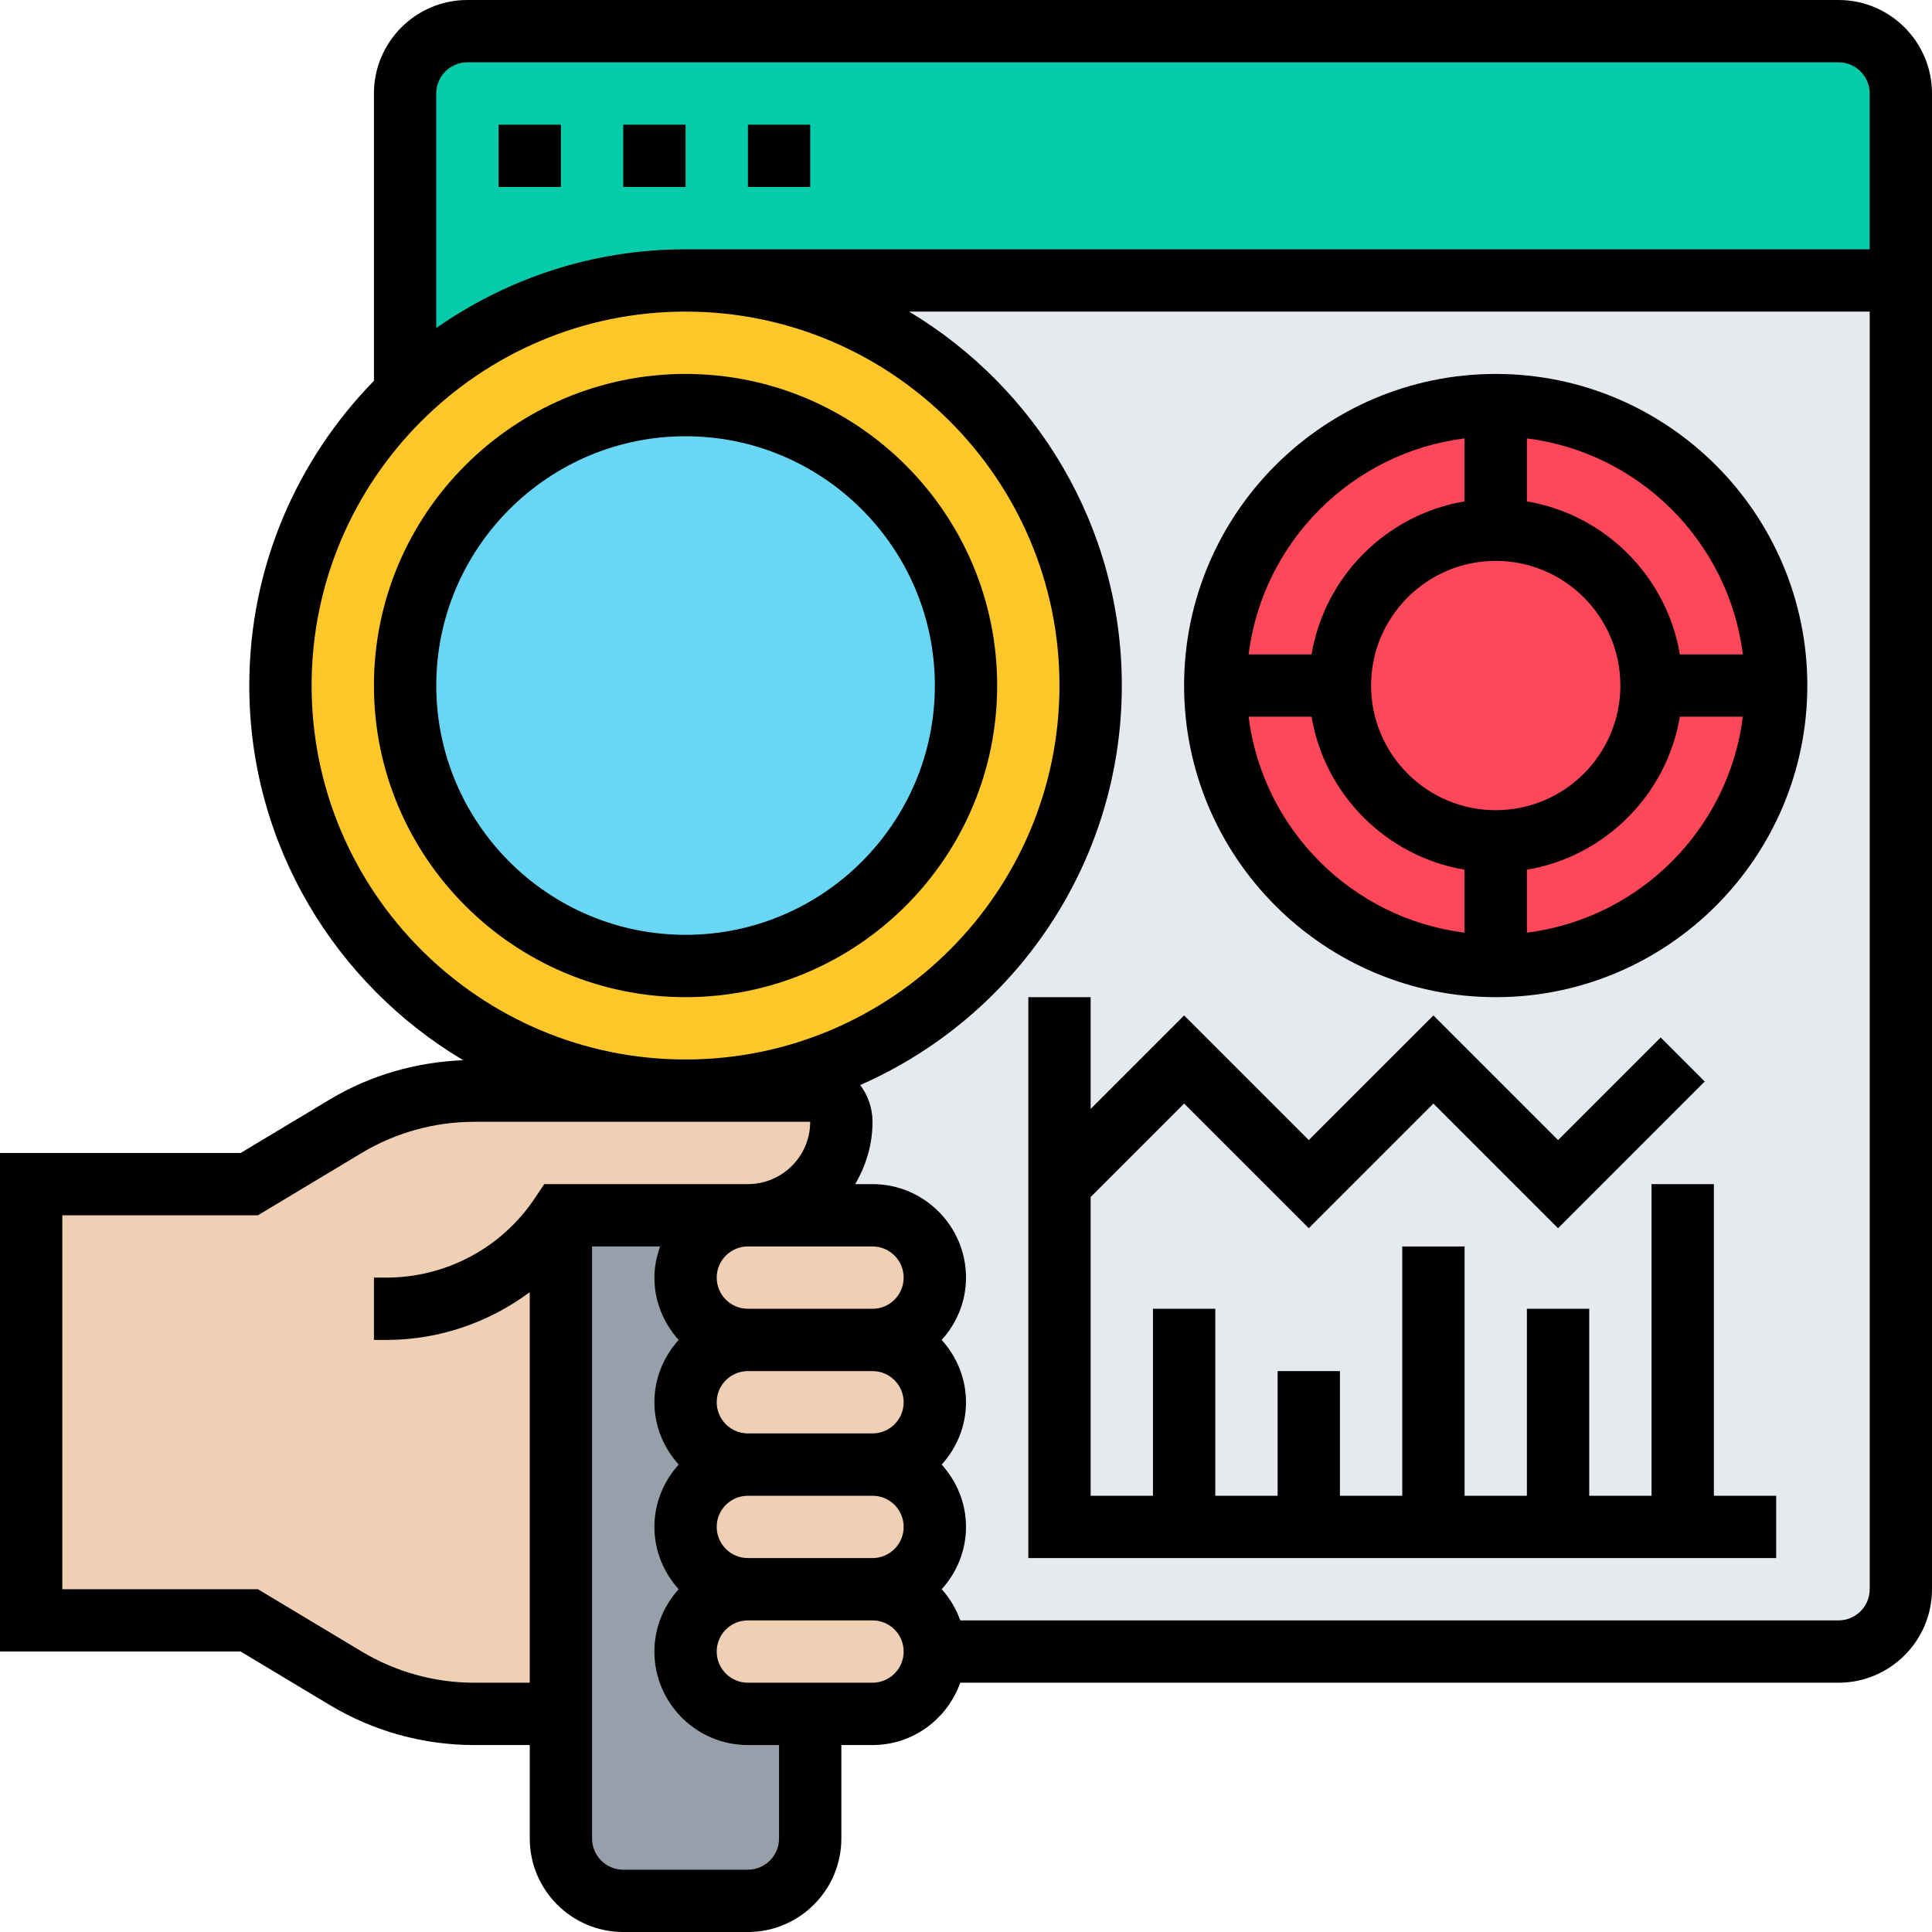
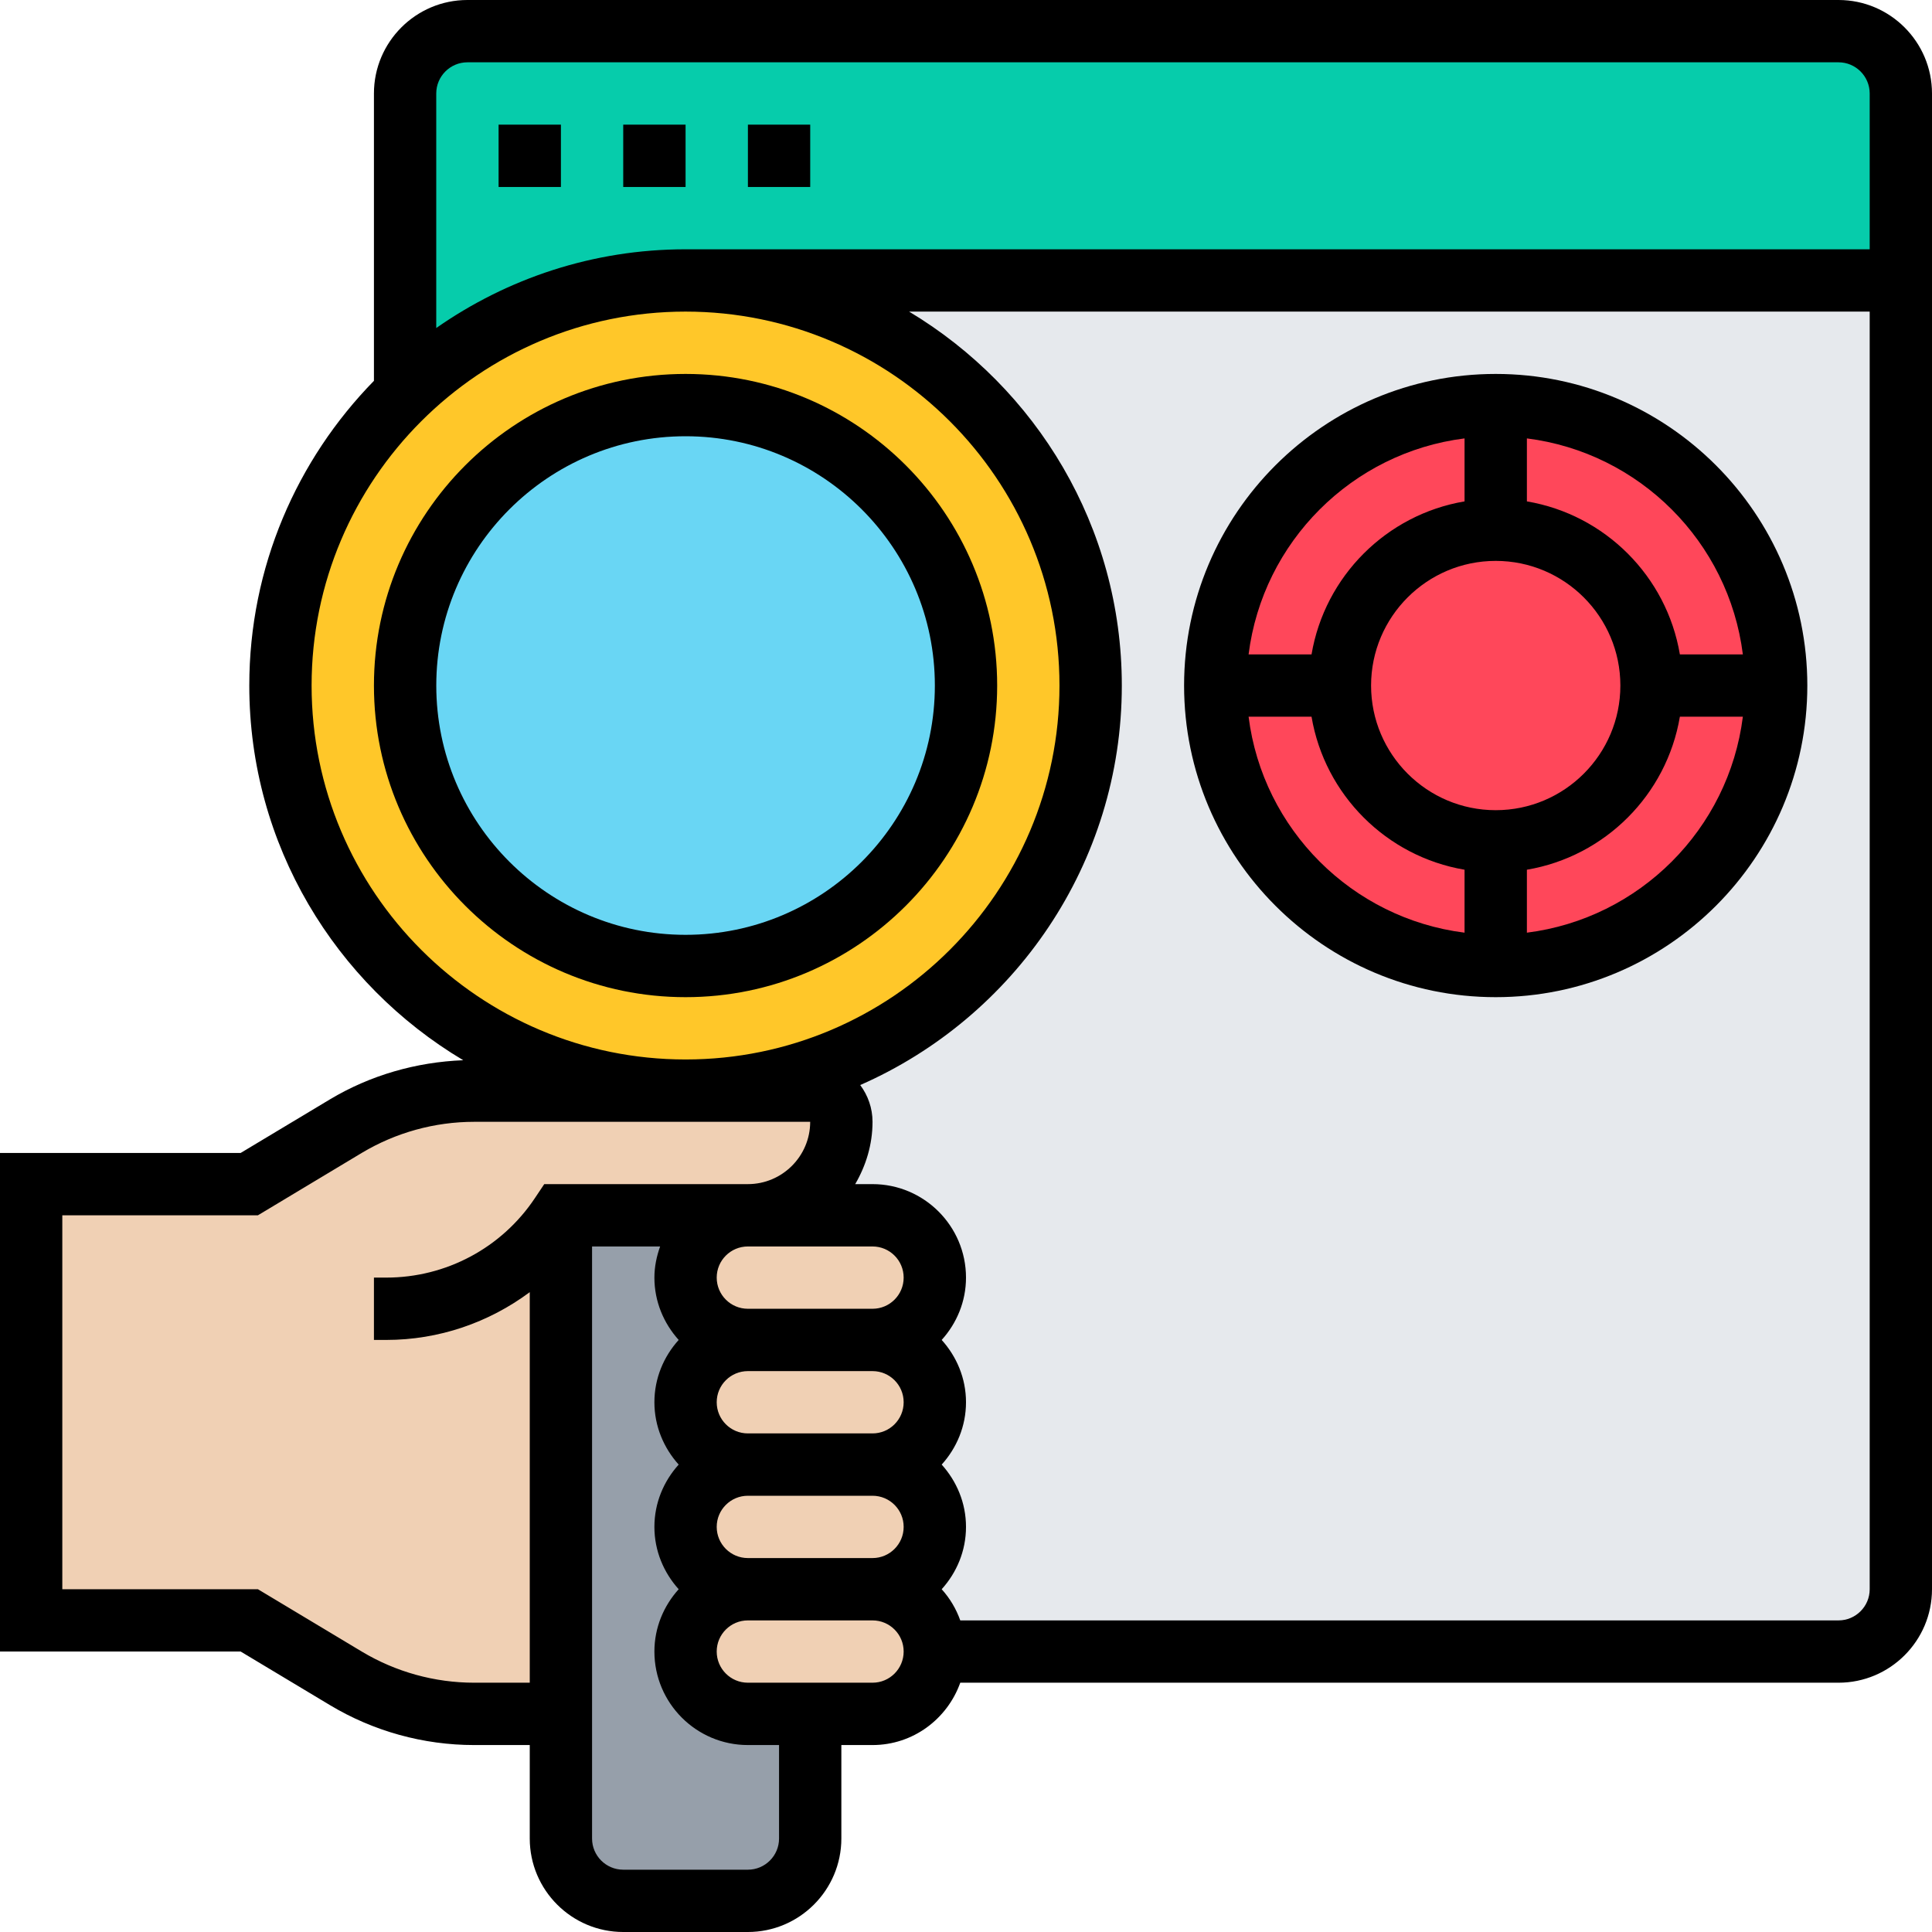
<svg xmlns="http://www.w3.org/2000/svg" width="60" height="60" viewBox="0 0 60 60" fill="none">
  <g clip-path="url(#clip0_10077_2)">
    <path d="M21.289 33.871C28.237 33.871 33.87 28.238 33.87 21.29C33.87 14.342 28.237 8.709 21.289 8.709H59.031V49.355C59.031 50.419 58.16 51.29 57.096 51.29H29.031C29.031 50.226 28.16 49.355 27.096 49.355C27.628 49.355 28.112 49.142 28.46 48.784C28.818 48.435 29.031 47.951 29.031 47.419C29.031 46.355 28.16 45.484 27.096 45.484C27.628 45.484 28.112 45.271 28.46 44.913C28.818 44.564 29.031 44.08 29.031 43.548C29.031 42.484 28.16 41.613 27.096 41.613C27.628 41.613 28.112 41.4 28.46 41.042C28.818 40.693 29.031 40.209 29.031 39.677C29.031 38.613 28.16 37.742 27.096 37.742H23.224C24.831 37.742 26.128 36.445 26.128 34.839C26.128 34.306 25.692 33.871 25.16 33.871H21.289Z" fill="#E6E9ED" />
    <path d="M25.16 53.226V57.097C25.16 58.161 24.289 59.032 23.224 59.032H19.354C18.289 59.032 17.418 58.161 17.418 57.097V53.226V37.742H23.224C22.692 37.742 22.208 37.955 21.86 38.313C21.502 38.661 21.289 39.145 21.289 39.678C21.289 40.742 22.16 41.613 23.224 41.613C22.692 41.613 22.208 41.826 21.86 42.184C21.502 42.532 21.289 43.016 21.289 43.549C21.289 44.613 22.16 45.484 23.224 45.484C22.692 45.484 22.208 45.697 21.86 46.055C21.502 46.404 21.289 46.887 21.289 47.42C21.289 48.484 22.16 49.355 23.224 49.355C22.692 49.355 22.208 49.568 21.86 49.926C21.502 50.274 21.289 50.758 21.289 51.291C21.289 52.355 22.16 53.226 23.224 53.226H25.16Z" fill="#969FAA" />
    <path d="M27.096 41.613C28.16 41.613 29.031 42.484 29.031 43.548C29.031 44.081 28.818 44.564 28.46 44.913C28.112 45.271 27.628 45.484 27.096 45.484H23.224C22.16 45.484 21.289 44.613 21.289 43.548C21.289 43.016 21.502 42.532 21.86 42.184C22.208 41.826 22.692 41.613 23.224 41.613H27.096Z" fill="#F0D0B4" />
    <path d="M27.096 49.355C28.16 49.355 29.031 50.226 29.031 51.291C29.031 51.823 28.818 52.307 28.46 52.655C28.112 53.013 27.628 53.226 27.096 53.226H25.16H23.224C22.16 53.226 21.289 52.355 21.289 51.291C21.289 50.758 21.502 50.274 21.86 49.926C22.208 49.568 22.692 49.355 23.224 49.355H27.096Z" fill="#F0D0B4" />
    <path d="M27.096 45.484C28.16 45.484 29.031 46.355 29.031 47.419C29.031 47.952 28.818 48.435 28.46 48.784C28.112 49.142 27.628 49.355 27.096 49.355H23.224C22.16 49.355 21.289 48.484 21.289 47.419C21.289 46.887 21.502 46.403 21.86 46.055C22.208 45.697 22.692 45.484 23.224 45.484H27.096Z" fill="#F0D0B4" />
    <path d="M27.096 37.742C28.16 37.742 29.031 38.613 29.031 39.678C29.031 40.21 28.818 40.694 28.46 41.042C28.112 41.4 27.628 41.613 27.096 41.613H23.224C22.16 41.613 21.289 40.742 21.289 39.678C21.289 39.145 21.502 38.661 21.86 38.313C22.208 37.955 22.692 37.742 23.224 37.742H27.096Z" fill="#F0D0B4" />
    <path d="M17.418 37.742V53.226H14.728C13.325 53.226 11.941 52.849 10.741 52.123L7.741 50.323H0.967V36.774H7.741L10.741 34.974C11.941 34.248 13.325 33.871 14.728 33.871H21.289H25.16C25.693 33.871 26.128 34.307 26.128 34.839C26.128 36.445 24.831 37.742 23.225 37.742H17.418Z" fill="#F0D0B4" />
    <path d="M46.45 12.581C51.26 12.581 55.16 16.481 55.16 21.29C55.16 26.1 51.26 30 46.45 30C41.64 30 37.74 26.1 37.74 21.29C37.74 16.481 41.64 12.581 46.45 12.581Z" fill="#FF475A" />
    <path d="M46.45 26.129C49.122 26.129 51.289 23.963 51.289 21.29C51.289 18.618 49.122 16.452 46.45 16.452C43.778 16.452 41.611 18.618 41.611 21.29C41.611 23.963 43.778 26.129 46.45 26.129Z" fill="#FF475A" />
    <path d="M12.58 12.213V2.903C12.58 1.839 13.451 0.968 14.516 0.968H57.096C58.161 0.968 59.032 1.839 59.032 2.903V8.71H21.29C17.903 8.71 14.835 10.045 12.58 12.213Z" fill="#06CCAB" />
    <path d="M21.29 8.709C28.238 8.709 33.87 14.342 33.87 21.29C33.87 28.238 28.238 33.871 21.29 33.871C14.341 33.871 8.709 28.238 8.709 21.29C8.709 17.729 10.19 14.506 12.58 12.213C14.835 10.045 17.902 8.709 21.29 8.709Z" fill="#FFC729" />
    <path d="M21.29 30C26.1 30 29.999 26.101 29.999 21.29C29.999 16.48 26.1 12.581 21.29 12.581C16.48 12.581 12.58 16.48 12.58 21.29C12.58 26.101 16.48 30 21.29 30Z" fill="#69D6F4" />
    <path d="M30.968 21.29C30.968 15.954 26.627 11.613 21.291 11.613C15.955 11.613 11.613 15.954 11.613 21.29C11.613 26.626 15.955 30.968 21.291 30.968C26.627 30.968 30.968 26.626 30.968 21.29ZM13.549 21.29C13.549 17.021 17.022 13.548 21.291 13.548C25.559 13.548 29.033 17.021 29.033 21.29C29.033 25.559 25.559 29.032 21.291 29.032C17.022 29.032 13.549 25.559 13.549 21.29Z" fill="black" />
    <path d="M57.097 0H14.516C12.915 0 11.613 1.303 11.613 2.903V11.827C9.223 14.27 7.742 17.609 7.742 21.29C7.742 26.237 10.416 30.561 14.386 32.926C12.926 32.983 11.5 33.391 10.243 34.144L7.474 35.806H0V51.29H7.474L10.245 52.953C11.597 53.765 13.148 54.194 14.725 54.194H16.452V57.097C16.452 58.697 17.754 60 19.355 60H23.226C24.826 60 26.129 58.697 26.129 57.097V54.194H27.097C28.357 54.194 29.421 53.382 29.822 52.258H57.097C58.697 52.258 60 50.956 60 49.355V2.903C60 1.303 58.697 0 57.097 0ZM14.516 1.935H57.097C57.631 1.935 58.065 2.37 58.065 2.903V7.742H21.29C18.412 7.742 15.745 8.651 13.548 10.187V2.903C13.548 2.37 13.982 1.935 14.516 1.935ZM9.677 21.29C9.677 14.887 14.887 9.677 21.29 9.677C27.694 9.677 32.903 14.887 32.903 21.29C32.903 27.694 27.694 32.903 21.29 32.903C14.887 32.903 9.677 27.694 9.677 21.29ZM14.725 52.258C13.498 52.258 12.292 51.924 11.239 51.293L8.01 49.355H1.935V37.742H8.01L11.238 35.803C12.292 35.173 13.498 34.839 14.725 34.839H25.161C25.161 35.906 24.293 36.774 23.226 36.774H16.902L16.614 37.205C15.583 38.753 13.855 39.677 11.995 39.677H11.613V41.613H11.995C13.629 41.613 15.18 41.075 16.452 40.129V52.258H14.725ZM28.064 43.548C28.064 44.083 27.631 44.516 27.097 44.516H23.226C22.692 44.516 22.258 44.083 22.258 43.548C22.258 43.014 22.692 42.581 23.226 42.581H27.097C27.631 42.581 28.064 43.014 28.064 43.548ZM22.258 47.419C22.258 46.885 22.692 46.452 23.226 46.452H27.097C27.631 46.452 28.064 46.885 28.064 47.419C28.064 47.953 27.631 48.387 27.097 48.387H23.226C22.692 48.387 22.258 47.953 22.258 47.419ZM27.097 40.645H23.226C22.692 40.645 22.258 40.212 22.258 39.677C22.258 39.143 22.692 38.71 23.226 38.71H27.097C27.631 38.71 28.064 39.143 28.064 39.677C28.064 40.212 27.631 40.645 27.097 40.645ZM24.194 57.097C24.194 57.631 23.76 58.065 23.226 58.065H19.355C18.821 58.065 18.387 57.631 18.387 57.097V38.71H20.501C20.392 39.014 20.323 39.337 20.323 39.677C20.323 40.423 20.614 41.098 21.077 41.613C20.613 42.128 20.323 42.802 20.323 43.548C20.323 44.294 20.614 44.969 21.077 45.484C20.613 45.999 20.323 46.673 20.323 47.419C20.323 48.166 20.614 48.84 21.077 49.355C20.613 49.87 20.323 50.544 20.323 51.29C20.323 52.891 21.625 54.194 23.226 54.194H24.194V57.097ZM27.097 52.258H23.226C22.692 52.258 22.258 51.825 22.258 51.29C22.258 50.756 22.692 50.323 23.226 50.323H27.097C27.631 50.323 28.064 50.756 28.064 51.29C28.064 51.825 27.631 52.258 27.097 52.258ZM57.097 50.323H29.822C29.693 49.961 29.498 49.635 29.245 49.355C29.71 48.84 30 48.166 30 47.419C30 46.673 29.709 45.999 29.245 45.484C29.71 44.969 30 44.294 30 43.548C30 42.802 29.709 42.128 29.245 41.613C29.71 41.098 30 40.423 30 39.677C30 38.077 28.697 36.774 27.097 36.774H26.559C26.892 36.202 27.097 35.547 27.097 34.839C27.097 34.41 26.953 34.018 26.715 33.697C31.491 31.6 34.839 26.832 34.839 21.29C34.839 16.359 32.182 12.047 28.233 9.677H58.065V49.355C58.065 49.889 57.631 50.323 57.097 50.323Z" fill="black" />
    <path d="M15.484 3.871H17.42V5.807H15.484V3.871Z" fill="black" />
    <path d="M19.355 3.871H21.291V5.807H19.355V3.871Z" fill="black" />
    <path d="M23.227 3.871H25.162V5.807H23.227V3.871Z" fill="black" />
    <path d="M46.451 11.613C41.115 11.613 36.773 15.954 36.773 21.29C36.773 26.626 41.115 30.968 46.451 30.968C51.787 30.968 56.128 26.626 56.128 21.29C56.128 15.954 51.787 11.613 46.451 11.613ZM54.126 20.323H52.17C51.761 17.896 49.845 15.981 47.419 15.571V13.615C50.914 14.054 53.687 16.827 54.126 20.323ZM46.451 25.161C44.316 25.161 42.58 23.425 42.58 21.29C42.58 19.155 44.316 17.419 46.451 17.419C48.586 17.419 50.322 19.155 50.322 21.29C50.322 23.425 48.586 25.161 46.451 25.161ZM45.483 13.615V15.571C43.057 15.98 41.142 17.896 40.731 20.323H38.776C39.215 16.827 41.988 14.054 45.483 13.615ZM38.776 22.258H40.731C41.141 24.684 43.057 26.599 45.483 27.01V28.965C41.988 28.526 39.215 25.753 38.776 22.258ZM47.419 28.965V27.01C49.845 26.6 51.76 24.684 52.17 22.258H54.126C53.687 25.753 50.914 28.526 47.419 28.965Z" fill="black" />
-     <path d="M53.226 36.774H51.29V46.452H49.355V40.645H47.419V46.452H45.484V38.71H43.548V46.452H41.613V42.581H39.678V46.452H37.742V40.645H35.806V46.452H33.871V37.175L36.774 34.272L40.645 38.143L44.516 34.272L48.387 38.143L52.942 33.587L51.574 32.219L48.387 35.406L44.516 31.535L40.645 35.406L36.774 31.535L33.871 34.438V30.968H31.936V48.387H55.161V46.452H53.226V36.774Z" fill="black" />
  </g>
  <defs>
    <clipPath id="clip0_10077_2">
      <rect width="60" height="60" fill="white" />
    </clipPath>
  </defs>
</svg>